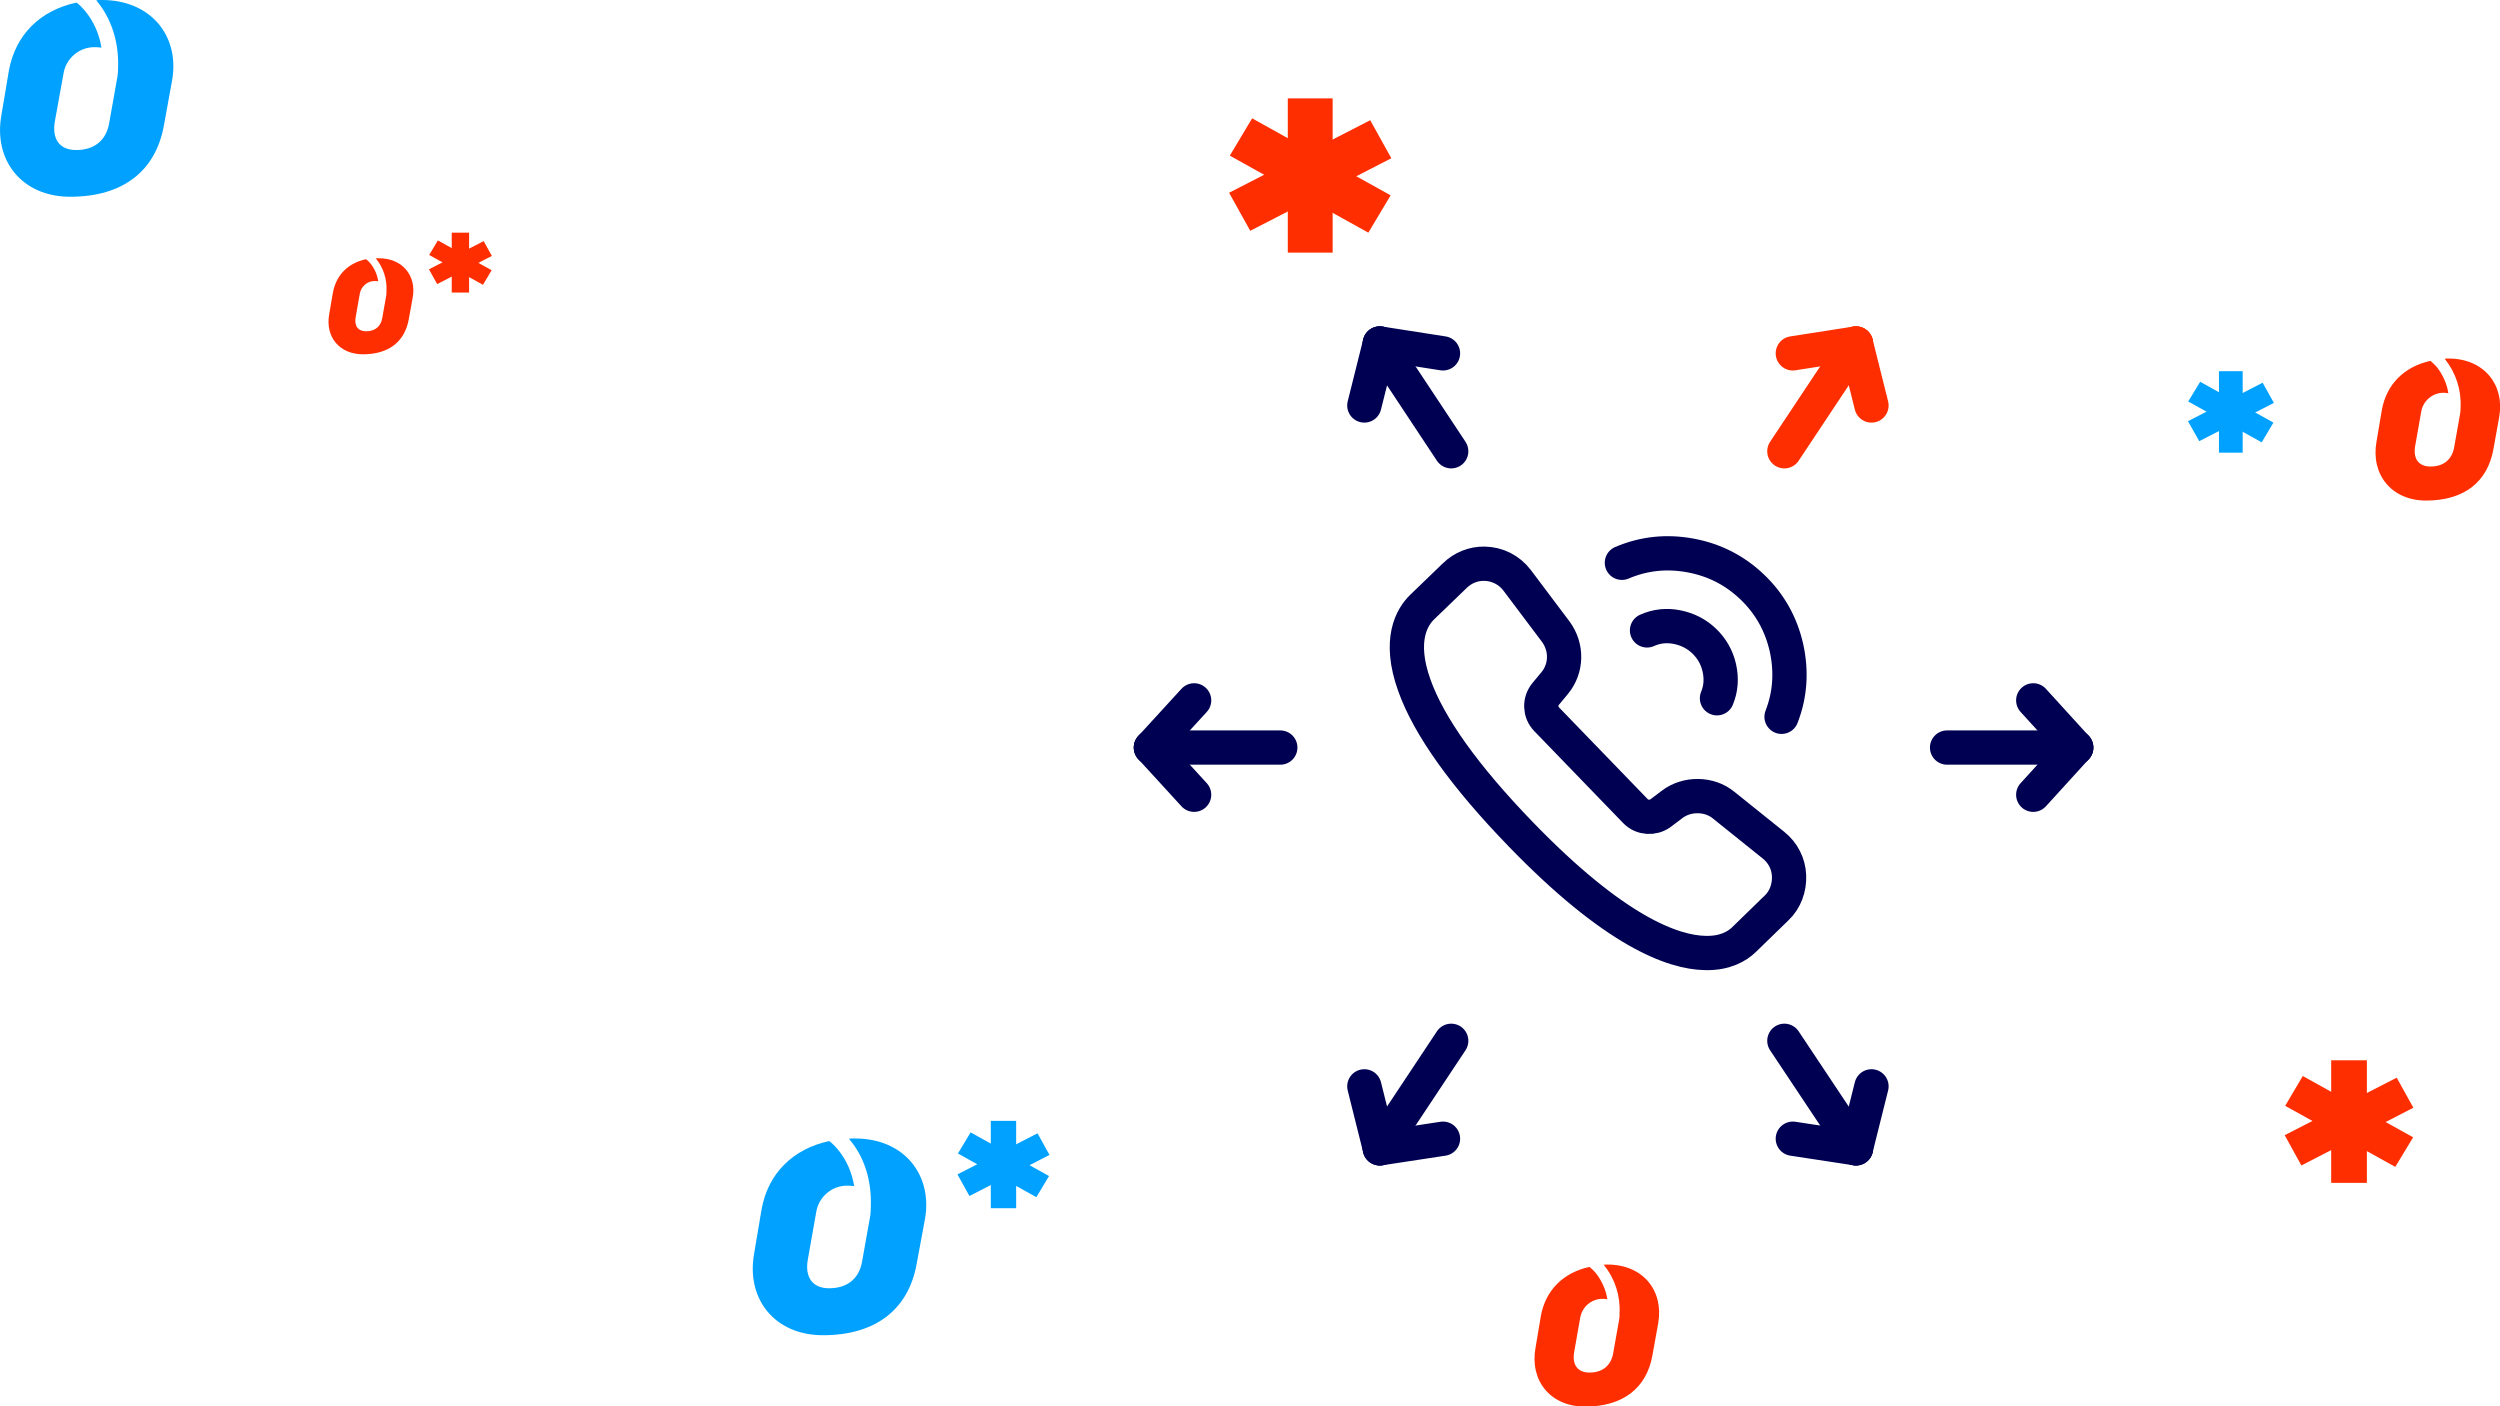
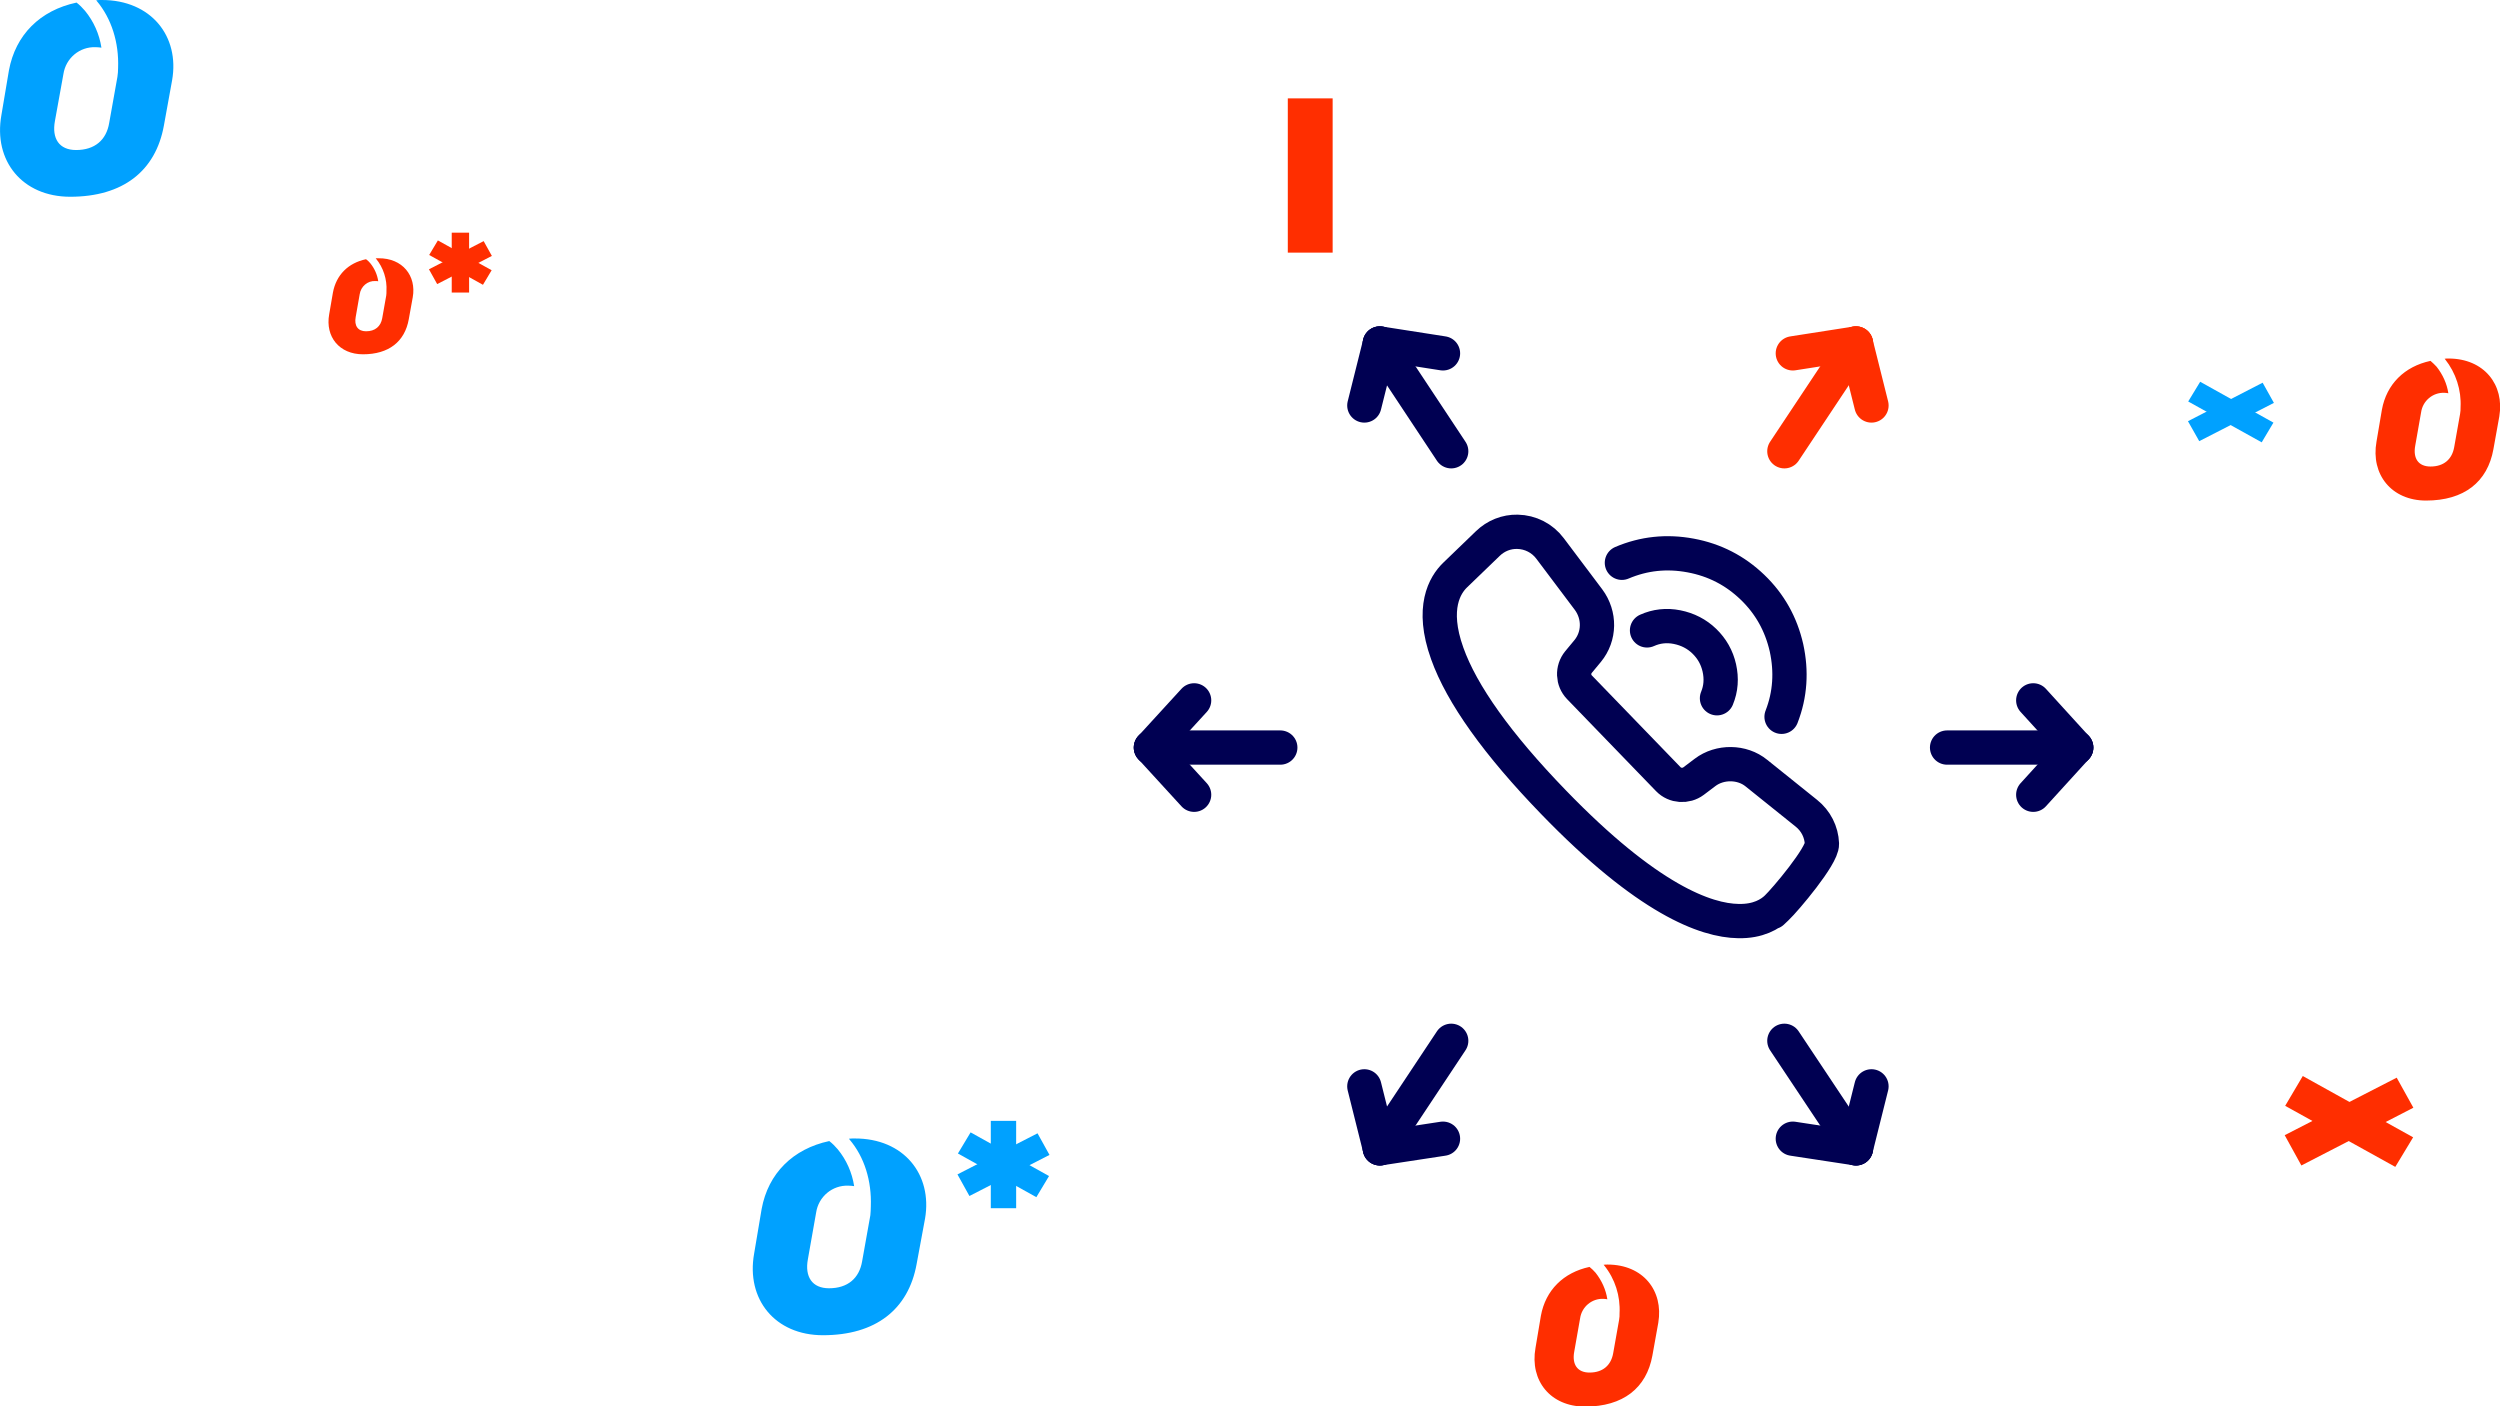
<svg xmlns="http://www.w3.org/2000/svg" version="1.1" id="Layer_1" x="0px" y="0px" viewBox="0 0 1064.8 598.9" style="enable-background:new 0 0 1064.8 598.9;" xml:space="preserve">
  <style type="text/css">
	.st0{fill:#00A1FF;}
	.st1{fill:#FF2E00;}
	.st2{fill:none;stroke:#000052;stroke-width:14.6;stroke-linecap:round;stroke-linejoin:round;}
	.st3{fill:none;stroke:#FF2E00;stroke-width:14.6;stroke-linecap:round;stroke-linejoin:round;}
	
		.st4{fill-rule:evenodd;clip-rule:evenodd;fill:none;stroke:#000052;stroke-width:14.6;stroke-linecap:round;stroke-linejoin:round;}
	.st5{fill:#FFFFFF;stroke:#000052;stroke-width:14.6;stroke-linecap:round;stroke-linejoin:round;}
	.st6{fill:none;stroke:#00A1FF;stroke-width:14.6;stroke-miterlimit:10;}
	.st7{fill:none;stroke:#00A1FF;stroke-width:14.6;stroke-linecap:round;stroke-miterlimit:10;}
</style>
  <rect x="422" y="477.4" class="st0" width="10.8" height="37.2" />
  <polygon class="st0" points="408,491.3 441.4,509.9 446.8,500.9 413.4,482.3 " />
  <polygon class="st0" points="407.8,500.2 412.9,509.4 447,491.9 441.9,482.7 " />
-   <rect x="945.1" y="158.1" class="st0" width="10.1" height="34.7" />
  <polygon class="st0" points="932,171 963.3,188.4 968.3,180 937.1,162.6 " />
  <polygon class="st0" points="931.9,179.4 936.7,187.9 968.5,171.6 963.7,163 " />
-   <rect x="992.9" y="451.6" class="st1" width="15.2" height="52.2" />
  <polygon class="st1" points="973.3,471 1020.2,497 1027.8,484.4 980.8,458.3 " />
  <polygon class="st1" points="973.1,483.5 980.2,496.4 1027.9,471.8 1020.8,459 " />
  <rect x="548.5" y="41.9" class="st1" width="19.1" height="65.7" />
-   <polygon class="st1" points="523.8,66.3 582.8,99.1 592.3,83.2 533.3,50.4 " />
-   <polygon class="st1" points="523.5,82.1 532.5,98.3 592.6,67.4 583.6,51.2 " />
  <path class="st1" d="M684.7,538.6c-0.6,0-1.2,0-1.7,0.1l0.2,0.2c4.7,5.8,7,13.1,6.6,20.5l0,0c0,0.9,0,1.8-0.2,2.8l-2.5,14.1  c-0.9,5.2-4.4,8.3-10.1,8.3c-5.2,0-7.5-3.5-6.5-8.9l2.5-14.2c0.7-4.9,5-8.5,9.9-8.3c0.6,0,1.2,0.1,1.7,0.2c-0.6-4.1-2.4-8-5-11.3  c-0.8-0.9-1.7-1.8-2.6-2.5c-11.1,2.4-18.7,9.9-20.7,20.8l-2.3,13.7c-2.5,14,6.4,25,21.1,25c16.2,0,26.2-7.9,28.7-21.8l2.5-13.9  C708.6,549.7,699.8,538.6,684.7,538.6" />
  <path class="st1" d="M1042.9,152.7c-0.6,0-1.2,0-1.7,0.1l0.2,0.2c4.6,5.8,7,13.1,6.6,20.5l0,0c0,0.9,0,1.8-0.2,2.8l-2.5,14.1  c-0.9,5.2-4.4,8.3-10.1,8.3c-5.2,0-7.5-3.5-6.5-8.9l2.5-14.2c0.7-4.9,5-8.5,9.9-8.3c0.6,0,1.2,0.1,1.7,0.2c-0.6-4.1-2.4-8-5-11.3  c-0.8-0.9-1.7-1.7-2.6-2.5c-11.1,2.4-18.7,9.9-20.7,20.8l-2.3,13.6c-2.5,14,6.4,25.1,21.1,25.1c16.2,0,26.2-7.9,28.7-21.9l2.5-13.9  C1066.8,163.9,1058,152.7,1042.9,152.7" />
  <path class="st0" d="M364,484.9c-0.8,0-1.6,0-2.4,0.1l0.2,0.3c6.4,7.5,9.5,17.7,9.1,28.5l0,0c0,1.3-0.1,2.6-0.2,3.8l-3.5,19.6  c-1.2,7.2-6.1,11.5-14.1,11.5c-7.2,0-10.4-4.9-9-12.4l3.5-19.8c1-6.8,6.9-11.8,13.8-11.5c0.8,0,1.6,0.1,2.4,0.2  c-0.9-5.8-3.3-11.2-7-15.7c-1.1-1.3-2.3-2.5-3.6-3.5c-15.4,3.3-26,13.7-28.8,28.9l-3.2,19c-3.5,19.5,8.9,34.8,29.3,34.8  c22.5,0,36.4-11,39.9-30.3L394,519C397.2,500.3,385,484.8,364,484.9" />
  <rect x="192.4" y="99.1" class="st1" width="7.4" height="25.5" />
  <polygon class="st1" points="182.8,108.6 205.7,121.3 209.4,115.1 186.5,102.4 " />
  <polygon class="st1" points="182.7,114.7 186.2,121 209.5,109 206,102.7 " />
  <path class="st1" d="M161.2,110c-0.4,0-0.8,0-1.2,0l0.1,0.1c3.2,3.9,4.8,8.9,4.5,13.9l0,0c0,0.6,0,1.3-0.1,1.9l-1.7,9.6  c-0.6,3.5-3,5.6-6.9,5.6c-3.5,0-5.1-2.4-4.4-6.1l1.7-9.7c0.5-3.3,3.4-5.8,6.7-5.6c0.4,0,0.8,0,1.2,0.1c-0.4-2.8-1.6-5.5-3.4-7.7  c-0.5-0.6-1.1-1.2-1.8-1.7c-7.6,1.6-12.7,6.7-14.1,14.2l-1.6,9.3c-1.7,9.5,4.3,17,14.4,17c11,0,17.8-5.4,19.5-14.9l1.7-9.4  C177.4,117.5,171.5,109.9,161.2,110" />
  <path class="st0" d="M43.4,0c-0.8,0-1.6,0-2.4,0.1l0.2,0.3c6.3,7.5,9.5,17.7,9.1,28.5l0,0c0,1.3-0.1,2.6-0.3,3.9l-3.5,19.6  c-1.2,7.2-6.1,11.5-14.1,11.5c-7.2,0-10.4-4.9-9-12.4L27,31.6c1-6.8,6.9-11.8,13.8-11.5c0.8,0,1.6,0.1,2.4,0.2  c-0.9-5.8-3.3-11.2-7-15.7c-1.1-1.3-2.3-2.5-3.6-3.5C17.1,4.4,6.6,14.8,3.8,30L0.6,49c-3.5,19.5,8.9,34.8,29.3,34.8  c22.5,0,36.4-11,39.9-30.3l3.5-19.3C76.6,15.5,64.4,0,43.4,0" />
  <g>
-     <path class="st2" d="M756.7,386.7l-14,13.6c-2.7,2.6-7.8,5.8-16.3,5.6c0,0,0,0,0,0c-13.8-0.2-38.7-9.2-78.8-50.7   c-23.8-24.6-39-45.9-45.2-63.3c-7-19.5-0.9-29.2,3.3-33.3l14-13.5c3.4-3.3,7.9-5.1,12.6-5c5.5,0.1,10.6,2.7,13.9,7.1l16.4,21.8   c4.9,6.6,4.8,15.6-0.4,21.9l-3.9,4.7c-2.6,3.2-2.4,7.8,0.4,10.7l37.9,39.2c2.8,2.9,7.5,3.2,10.7,0.8l4.9-3.7   c6.3-4.8,15.8-4.7,21.9,0.3l21.3,17.1c4,3.2,6.4,7.9,6.6,13S760.4,383.2,756.7,386.7l-1.9,1.8" />
+     <path class="st2" d="M756.7,386.7c-2.7,2.6-7.8,5.8-16.3,5.6c0,0,0,0,0,0c-13.8-0.2-38.7-9.2-78.8-50.7   c-23.8-24.6-39-45.9-45.2-63.3c-7-19.5-0.9-29.2,3.3-33.3l14-13.5c3.4-3.3,7.9-5.1,12.6-5c5.5,0.1,10.6,2.7,13.9,7.1l16.4,21.8   c4.9,6.6,4.8,15.6-0.4,21.9l-3.9,4.7c-2.6,3.2-2.4,7.8,0.4,10.7l37.9,39.2c2.8,2.9,7.5,3.2,10.7,0.8l4.9-3.7   c6.3-4.8,15.8-4.7,21.9,0.3l21.3,17.1c4,3.2,6.4,7.9,6.6,13S760.4,383.2,756.7,386.7l-1.9,1.8" />
  </g>
  <g>
    <line class="st2" x1="545.3" y1="318.4" x2="490.2" y2="318.4" />
    <line class="st2" x1="508.6" y1="298.3" x2="490.2" y2="318.4" />
    <line class="st2" x1="490.2" y1="318.4" x2="508.6" y2="338.5" />
  </g>
  <g>
    <line class="st2" x1="829.3" y1="318.4" x2="884.3" y2="318.4" />
    <line class="st2" x1="866" y1="298.3" x2="884.3" y2="318.4" />
    <line class="st2" x1="884.3" y1="318.4" x2="866" y2="338.5" />
  </g>
  <g>
    <line class="st2" x1="760" y1="443.3" x2="790.5" y2="489.1" />
    <line class="st2" x1="797.1" y1="462.7" x2="790.5" y2="489.1" />
    <line class="st2" x1="790.5" y1="489.1" x2="763.6" y2="485" />
  </g>
  <g>
    <line class="st2" x1="618.1" y1="443.3" x2="587.7" y2="489.1" />
    <line class="st2" x1="581.1" y1="462.7" x2="587.7" y2="489.1" />
    <line class="st2" x1="587.7" y1="489.1" x2="614.6" y2="485" />
  </g>
  <g>
    <line class="st2" x1="618.1" y1="192.2" x2="587.7" y2="146.3" />
    <line class="st2" x1="581.1" y1="172.7" x2="587.7" y2="146.3" />
    <line class="st2" x1="587.7" y1="146.3" x2="614.6" y2="150.5" />
  </g>
  <g>
    <line class="st3" x1="760" y1="192.2" x2="790.5" y2="146.3" />
    <line class="st3" x1="797.1" y1="172.7" x2="790.5" y2="146.3" />
    <line class="st3" x1="790.5" y1="146.3" x2="763.6" y2="150.5" />
  </g>
  <g>
    <path class="st2" d="M731.3,297.4c1.7-4.1,2-8.4,1-12.9c-1-4.5-3.2-8.3-6.4-11.4c-3.2-3.1-7.1-5.1-11.6-6   c-4.5-0.9-8.8-0.4-12.8,1.4" />
  </g>
  <g>
    <path class="st2" d="M758.8,305.3c3.7-9.5,4.3-19.3,2.1-29.4c-2.3-10.1-7.1-18.7-14.5-25.8c-7.4-7.1-16.1-11.6-26.3-13.5   c-10.2-1.9-19.9-0.9-29.3,3.1" />
  </g>
</svg>